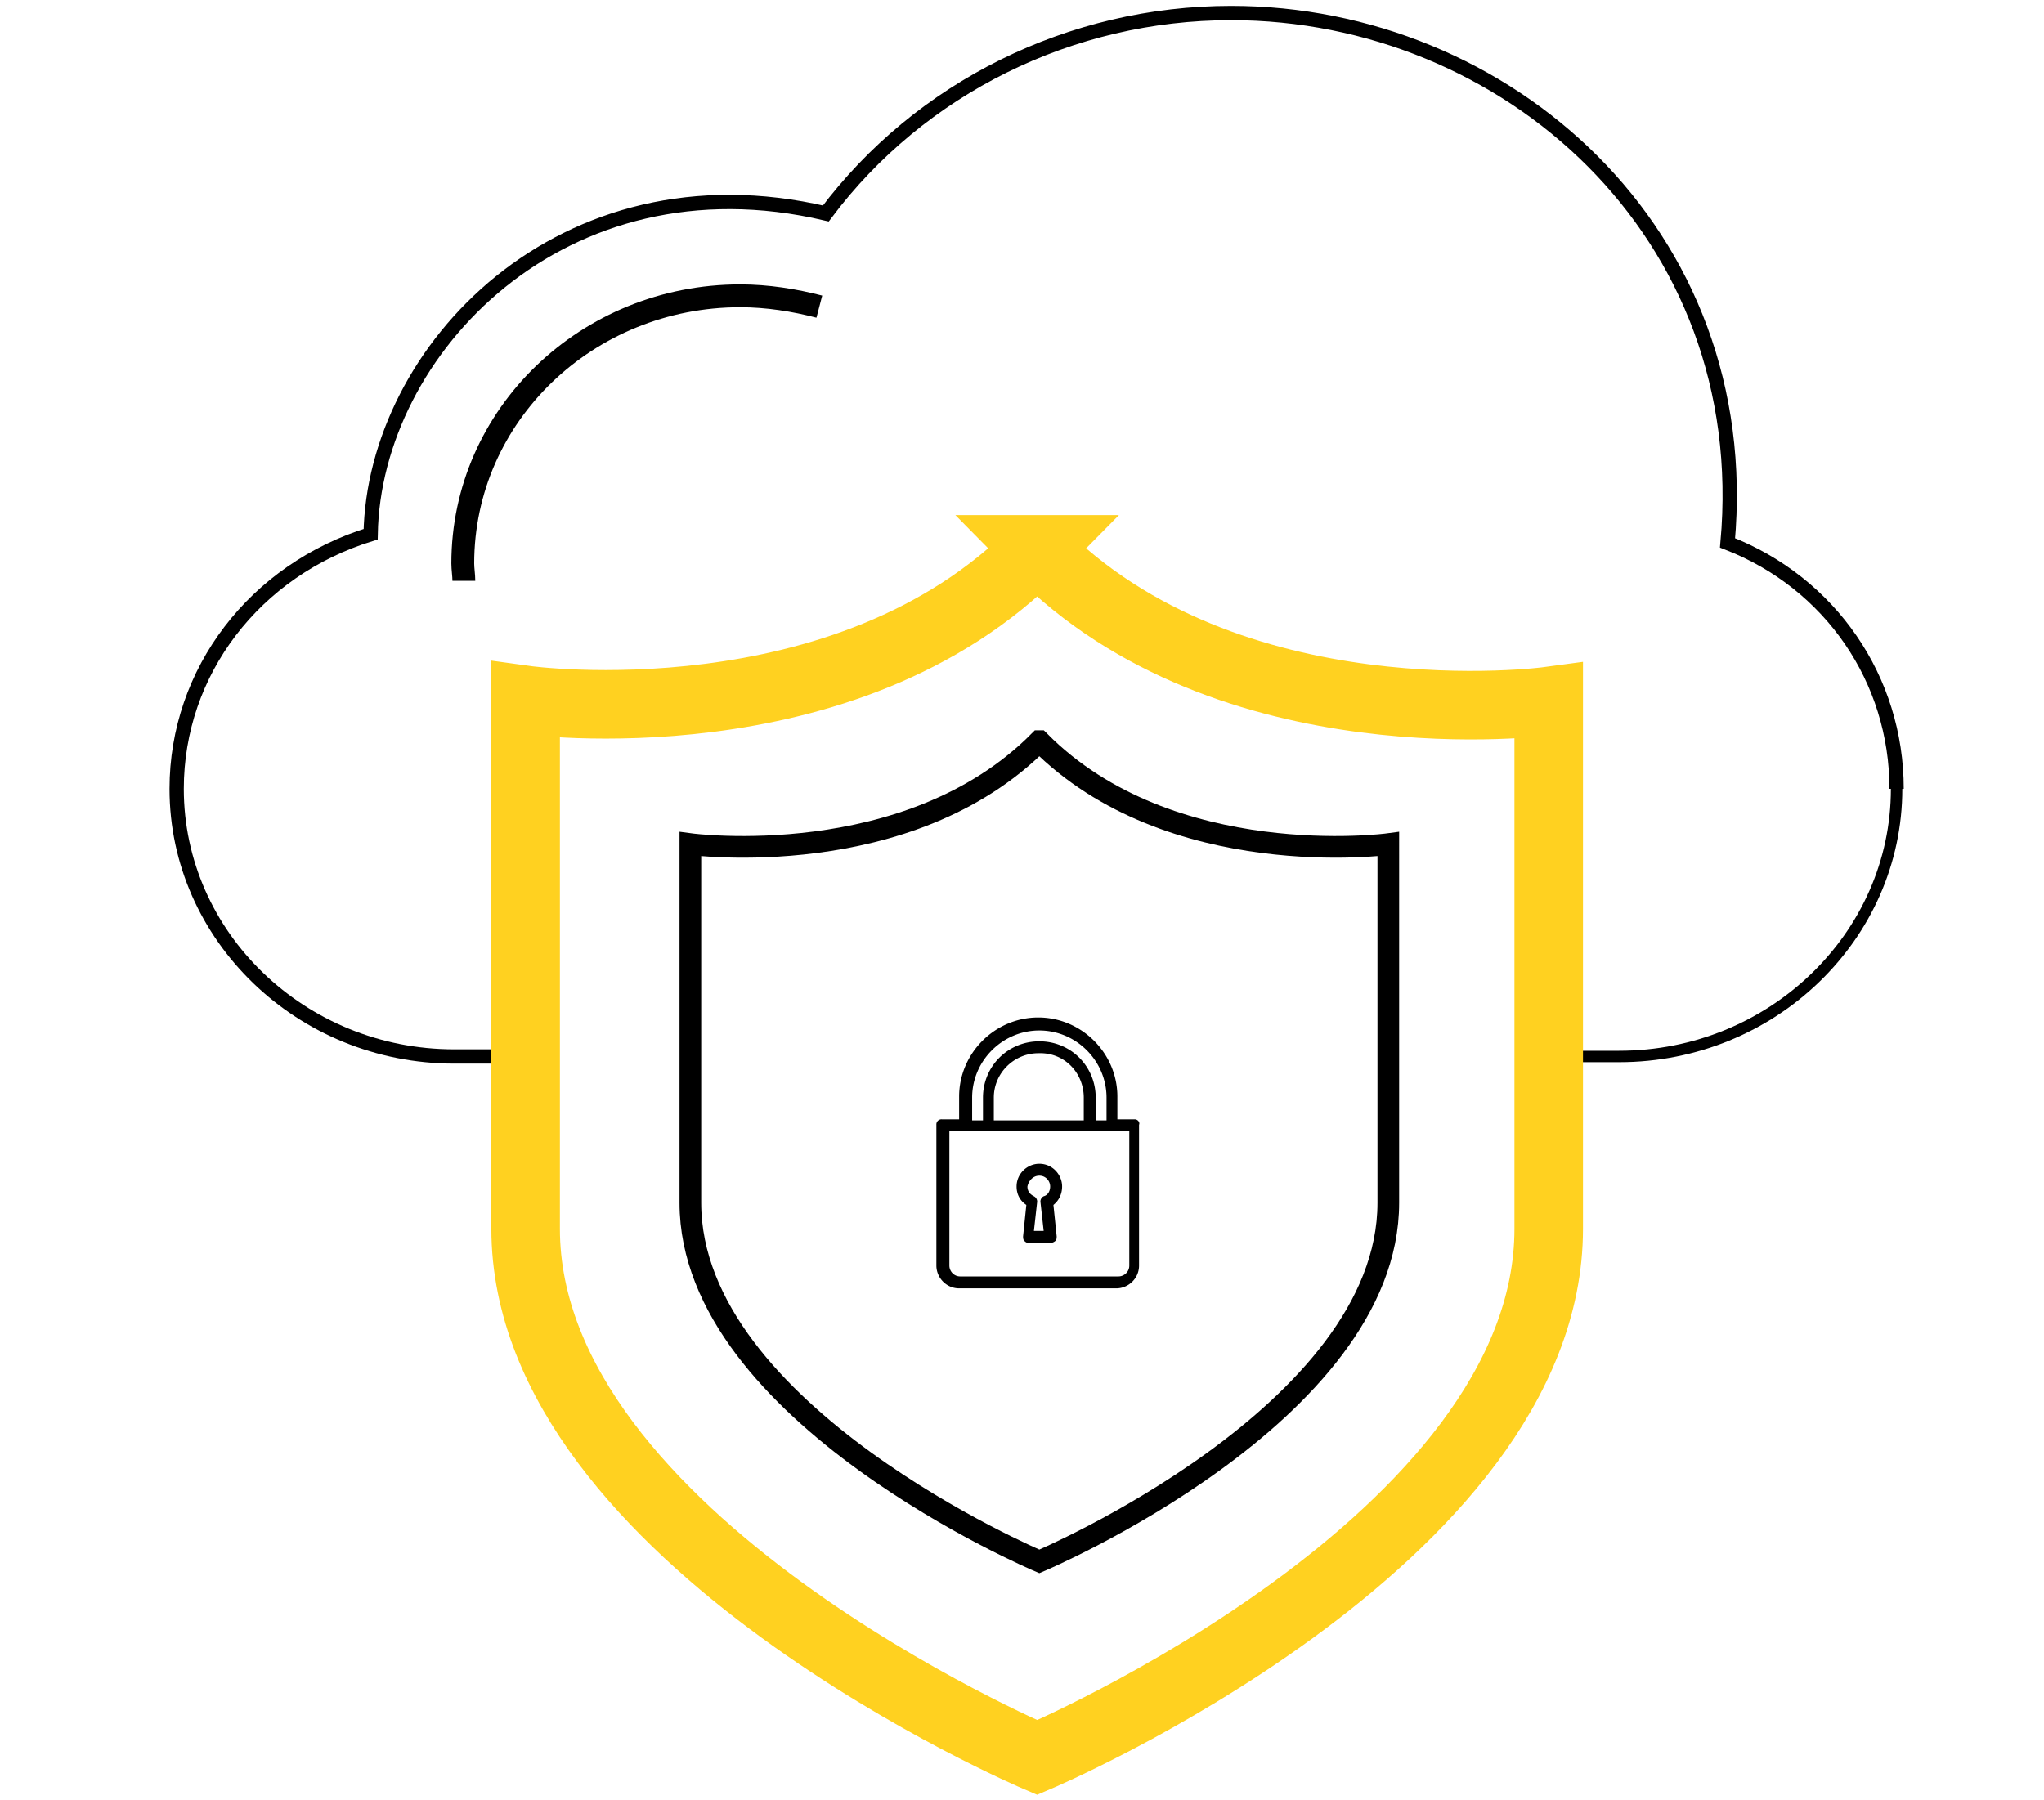
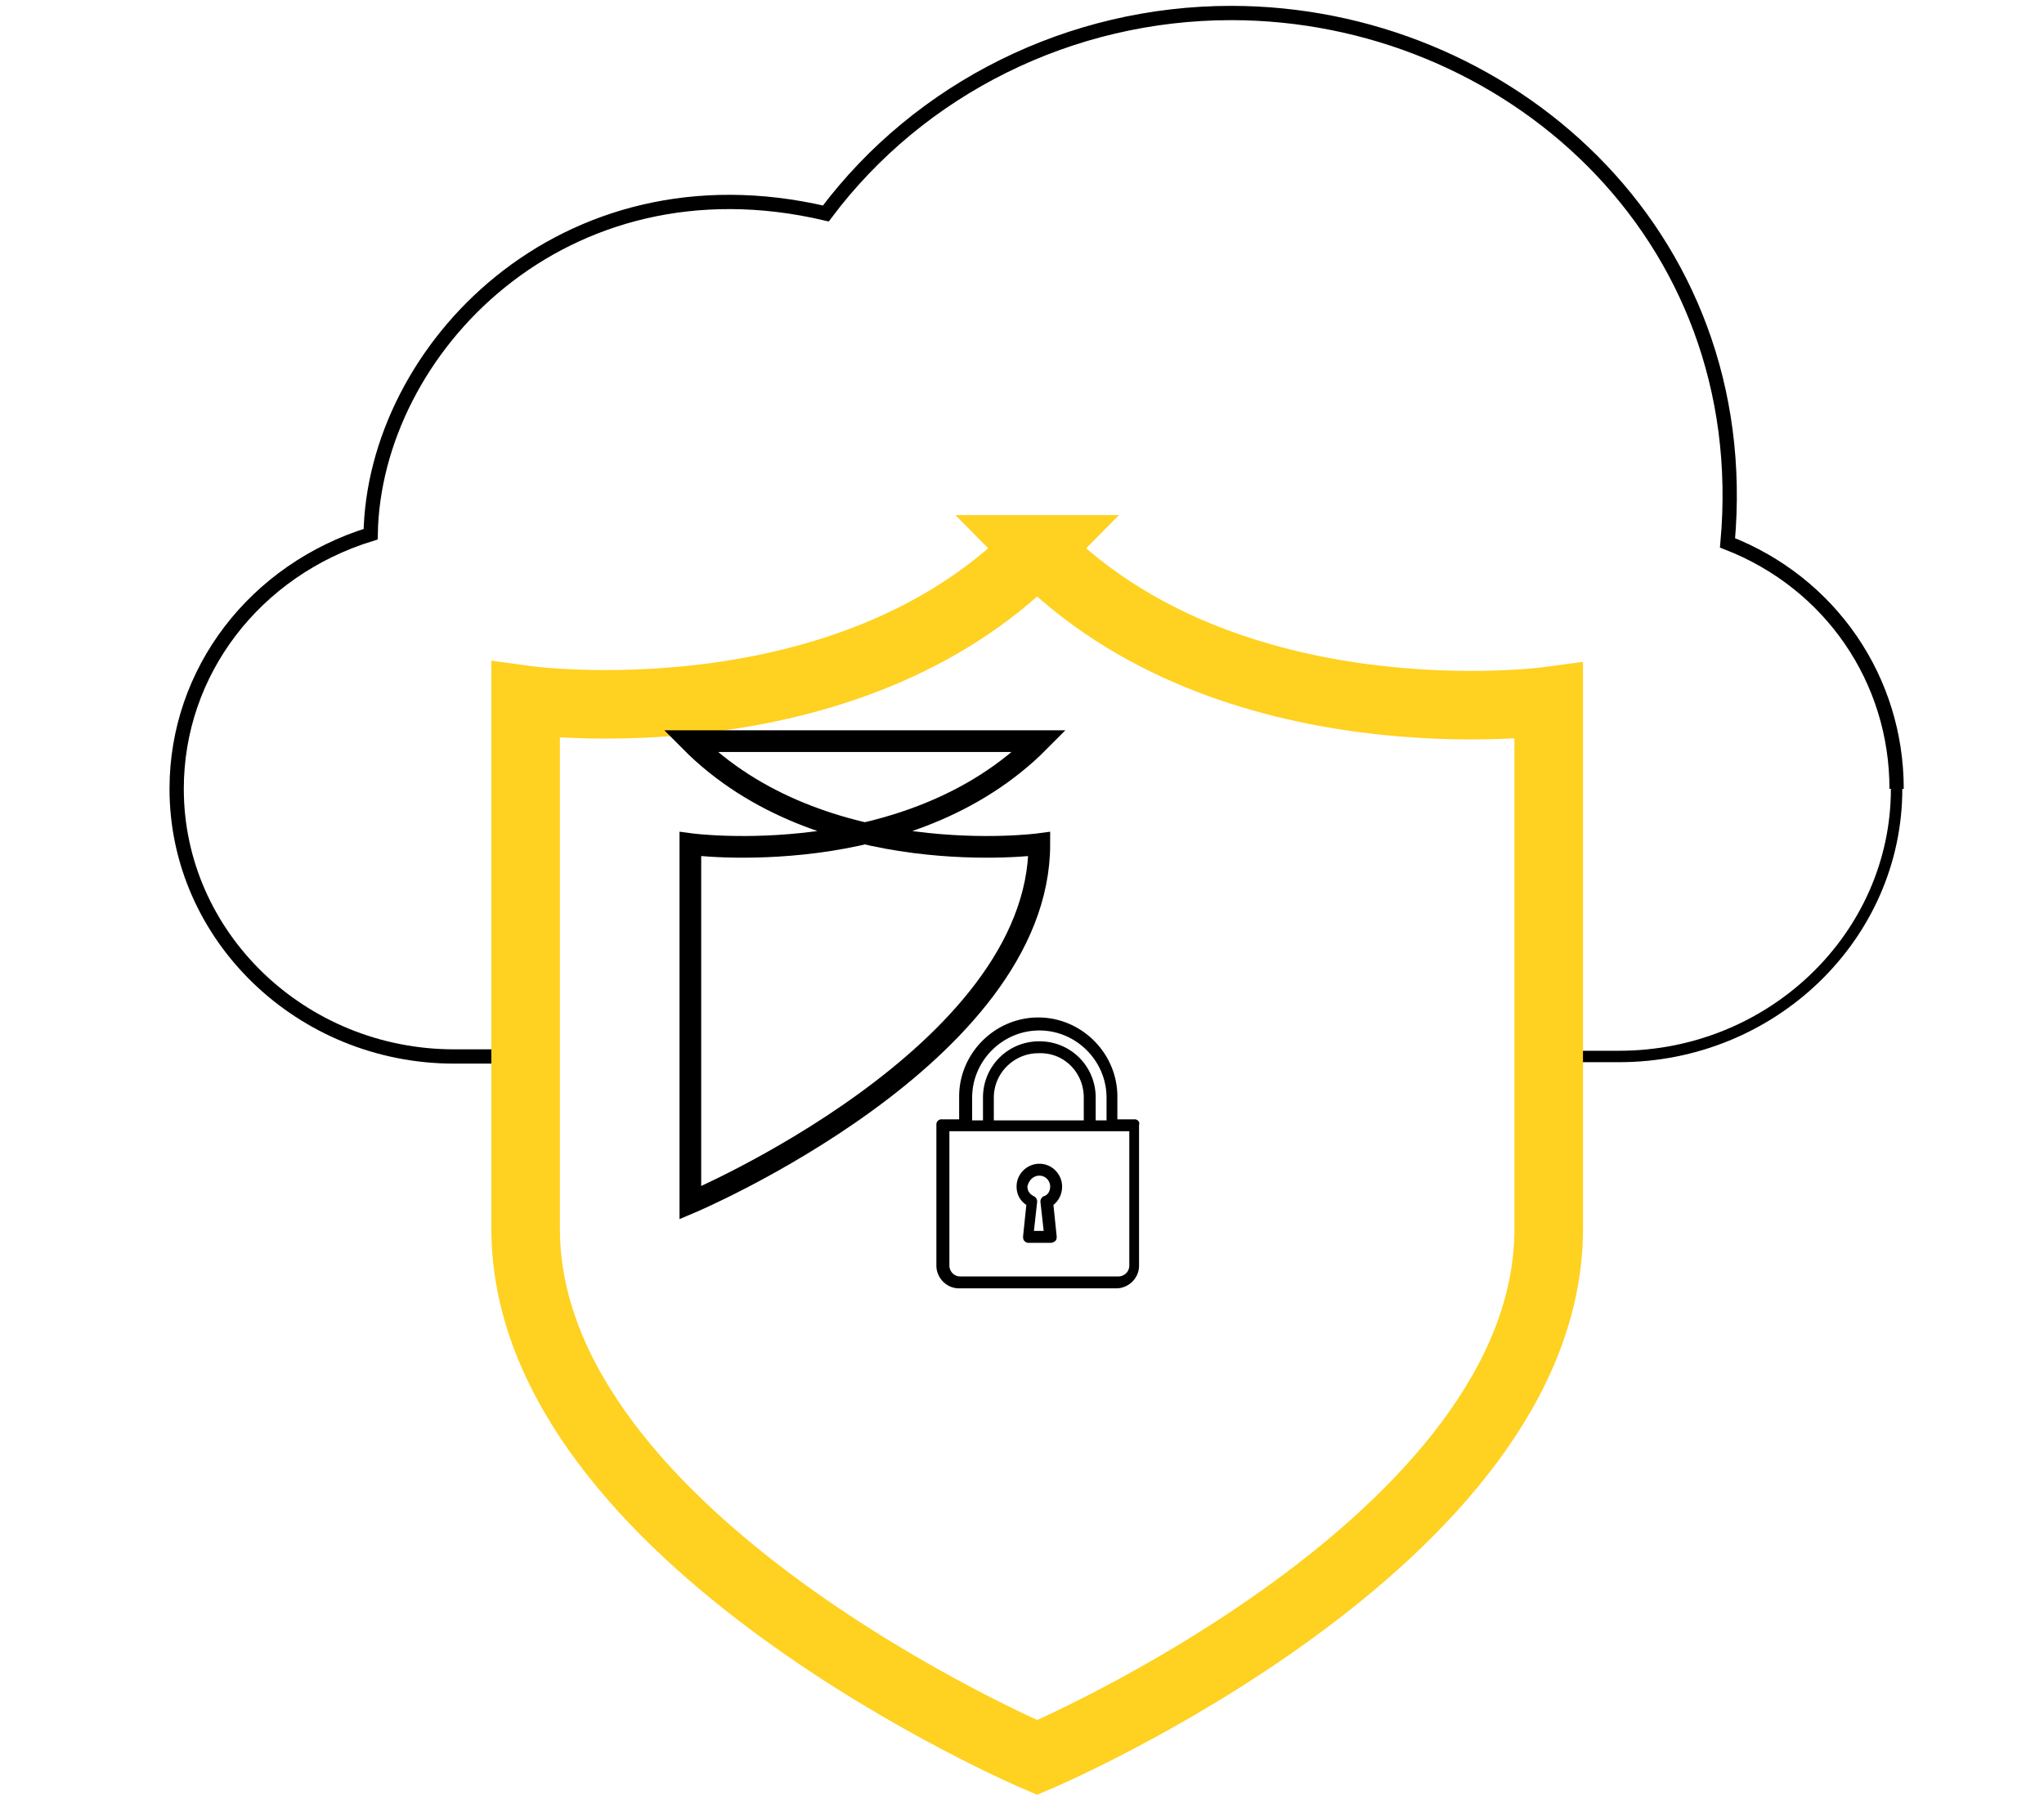
<svg xmlns="http://www.w3.org/2000/svg" viewBox="0 0 188.6 166.1">
  <g fill="none">
    <g stroke="#000" stroke-miterlimit="10">
      <path d="M142.9,94.9v2.6h6.5c14.1,0,25.6-11.1,25.6-24.7" stroke-width="1.054" />
      <path d="M175 72.8c0-10.1-6.1-19-15.6-22.7 2.6-28.7-20.5-48.9-45.8-48.9-14.8 0-28.7 6.9-37.4 18.5-24.3-5.7-41.7 12.6-42 29.6C23.5 52.6 16.3 62 16.3 72.8c0 13.6 11.5 24.7 25.6 24.7h6.5V95" stroke-width="1.318" />
    </g>
    <path d="M95.7 50.7C78 68.7 48.5 64.6 48.5 64.6v48.8c0 28.7 47.2 48.8 47.2 48.8s47.2-20 47.2-48.8V64.7s-29.5 4-47.2-14z" stroke="#ffd120" stroke-width="6.324" stroke-miterlimit="10" />
    <g stroke="#000">
-       <path d="M95.9 68.4c-12.1 12.2-32.2 9.5-32.2 9.5V111c0 19.5 32.2 33.1 32.2 33.1s32.2-13.6 32.2-33.1V77.9s-20.1 2.7-32.2-9.5z" stroke-width="2" stroke-miterlimit="10" />
-       <path d="M42.8 53.6c0-.5-.1-1.1-.1-1.6 0-13.7 11.5-24.7 25.6-24.7 2.5 0 5 .4 7.3 1" stroke-width="2.108" stroke-miterlimit="10" />
+       <path d="M95.9 68.4c-12.1 12.2-32.2 9.5-32.2 9.5V111s32.2-13.6 32.2-33.1V77.9s-20.1 2.7-32.2-9.5z" stroke-width="2" stroke-miterlimit="10" />
    </g>
  </g>
  <path d="M94.7 111.2l-.3 2.9c0 .1 0 .3.1.4s.2.2.4.2H97a.76.76 0 0 0 .4-.2c.1-.1.1-.3.1-.4l-.3-2.9c.5-.4.8-1 .8-1.7 0-1.1-.9-2.1-2.1-2.1-1.1 0-2.1.9-2.1 2.1 0 .7.3 1.3.9 1.7zm1.2-2.7c.6 0 1 .5 1 1 0 .4-.2.8-.6.9a.55.55 0 0 0-.3.5l.3 2.7h-.9l.3-2.7a.55.55 0 0 0-.3-.5c-.4-.2-.6-.5-.6-.9.1-.5.5-1 1.1-1zm8.8-5.2h-1.6v-2.1c0-4-3.3-7.3-7.3-7.3s-7.3 3.3-7.3 7.3v2.1h-1.6a.47.47 0 0 0-.5.5v13c0 1.1.9 2.1 2.1 2.1H103c1.1 0 2.1-.9 2.1-2.1v-13c.1-.2-.1-.5-.4-.5zm-15-2c0-3.4 2.8-6.2 6.2-6.2s6.2 2.8 6.2 6.2v2.1h-1v-2.1c0-2.9-2.3-5.2-5.2-5.2s-5.2 2.3-5.2 5.2v2.1h-1v-2.1zm10.3 0v2.1h-8.3v-2.1c0-2.3 1.9-4.1 4.1-4.1 2.4-.1 4.2 1.8 4.2 4.1zm4.2 15.5c0 .6-.5 1-1 1H88.6c-.6 0-1-.5-1-1v-12.4h16.6v12.4z" />
</svg>